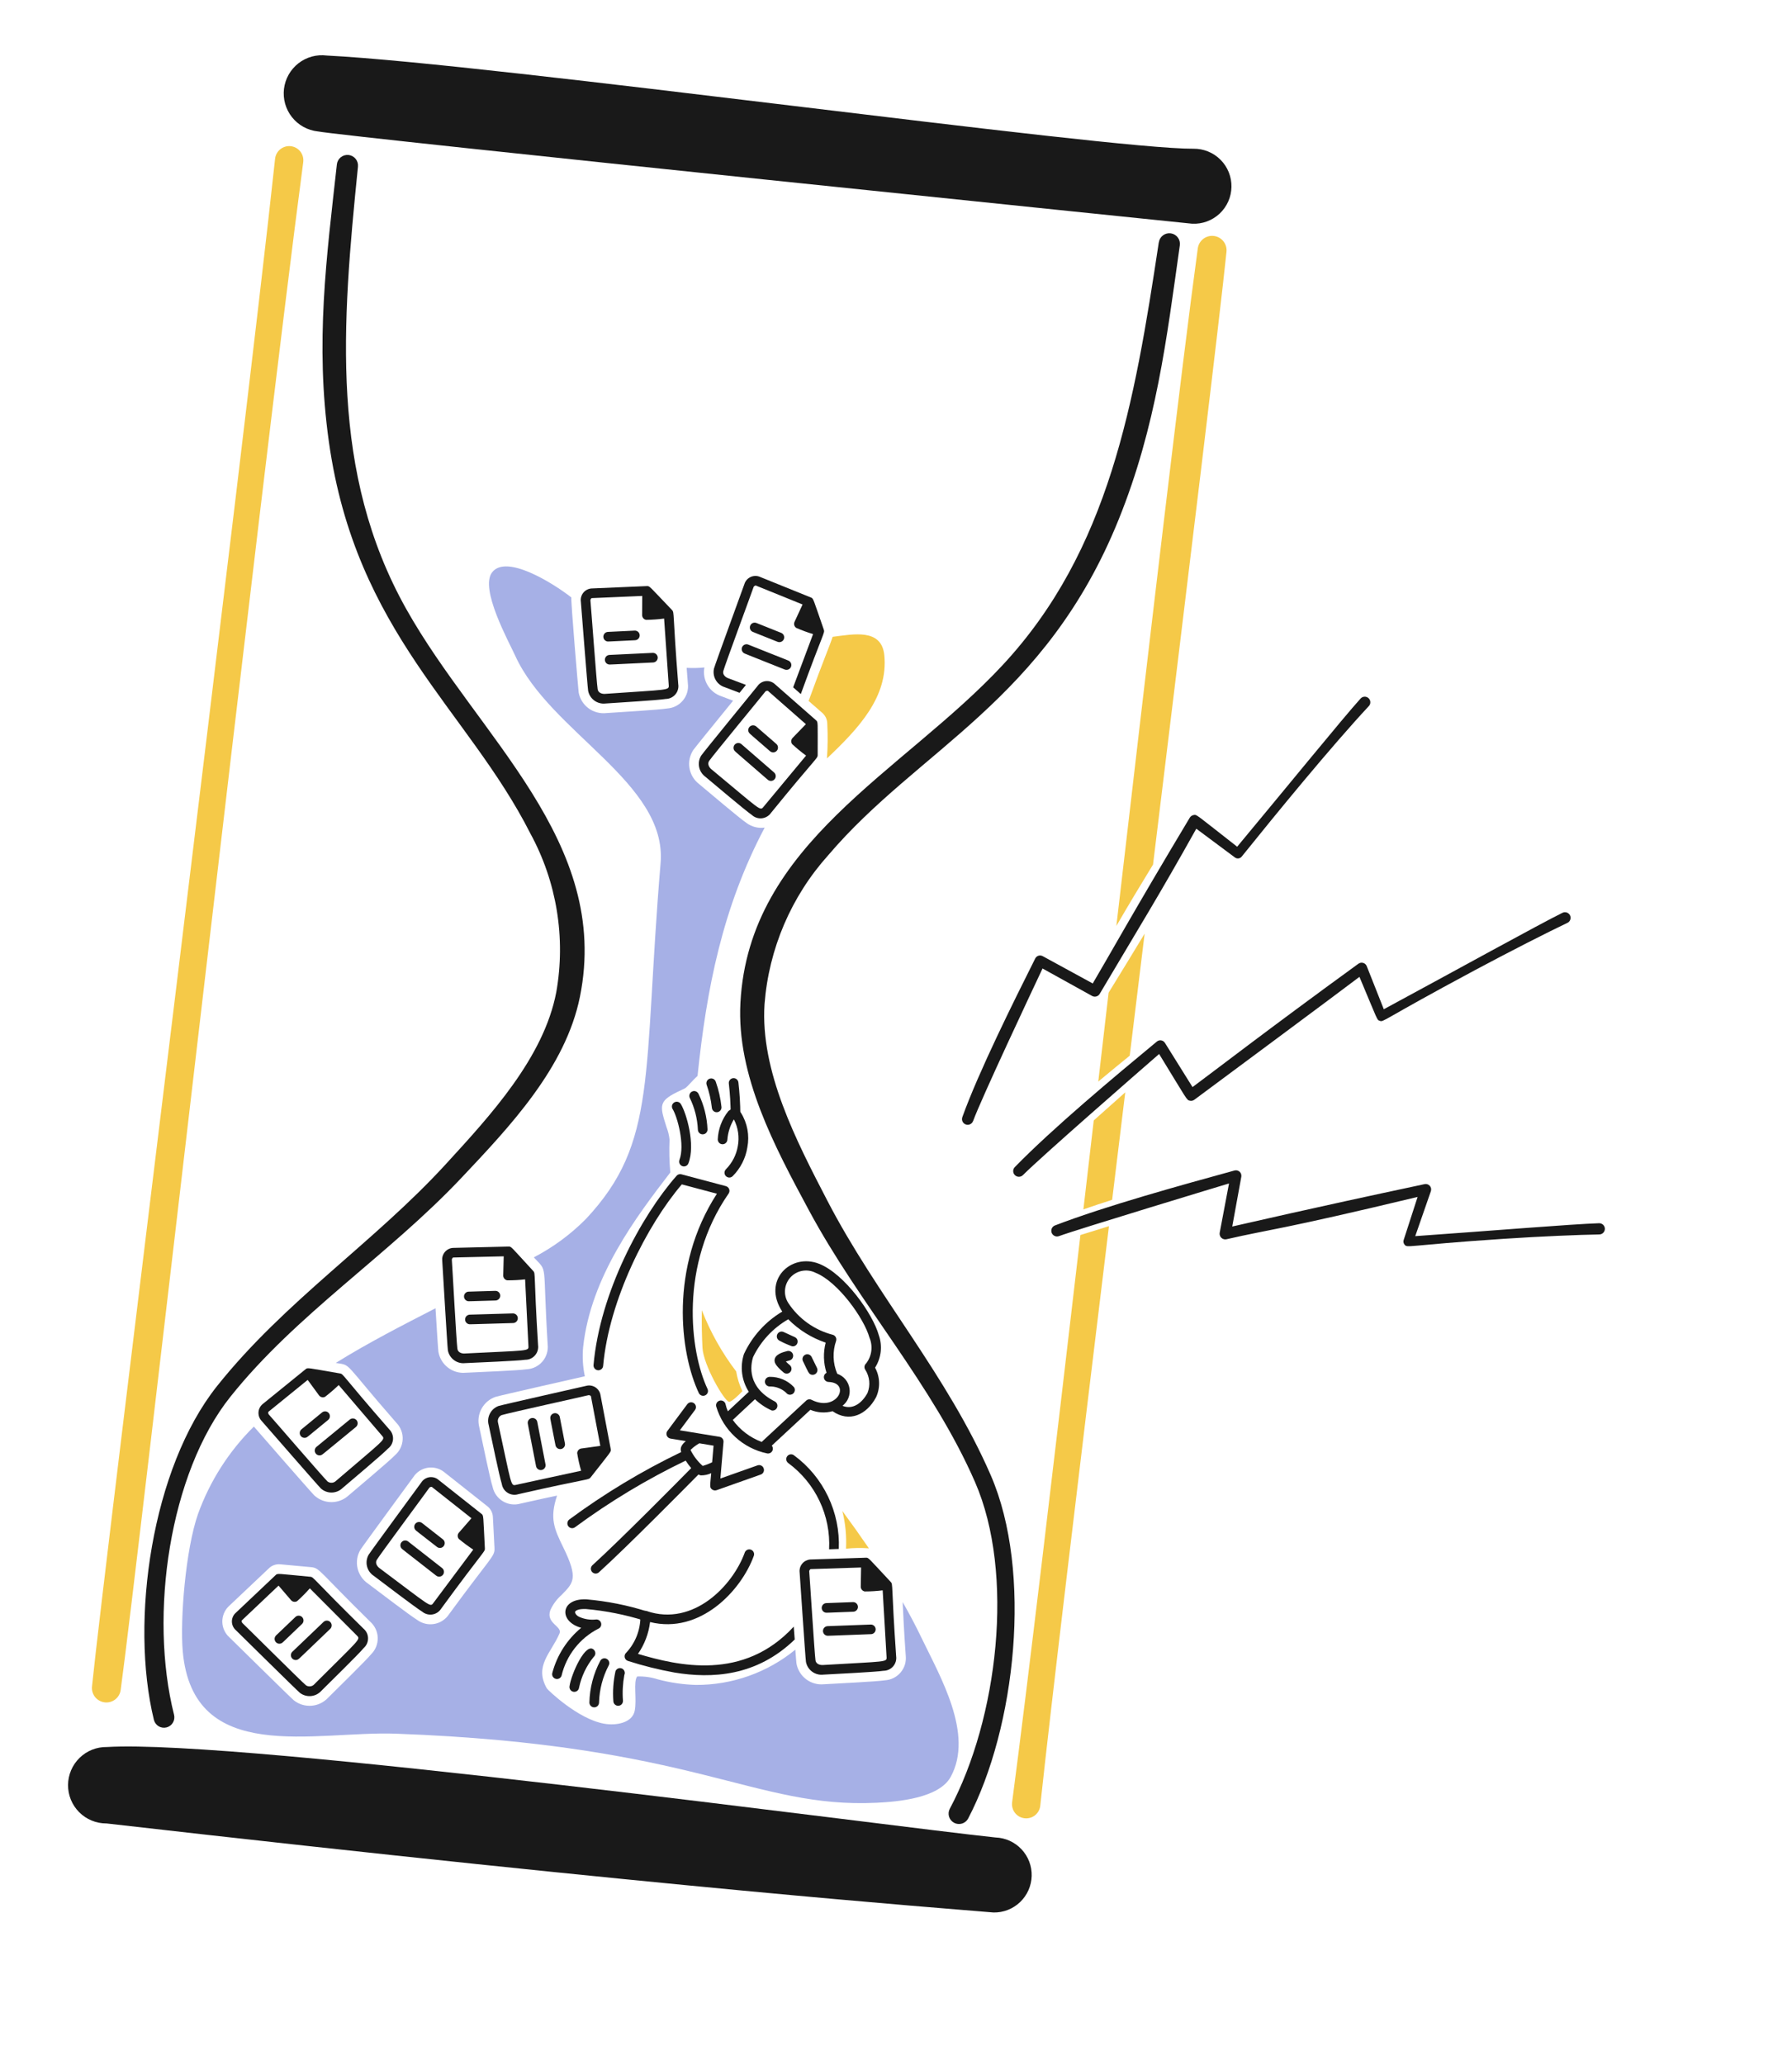
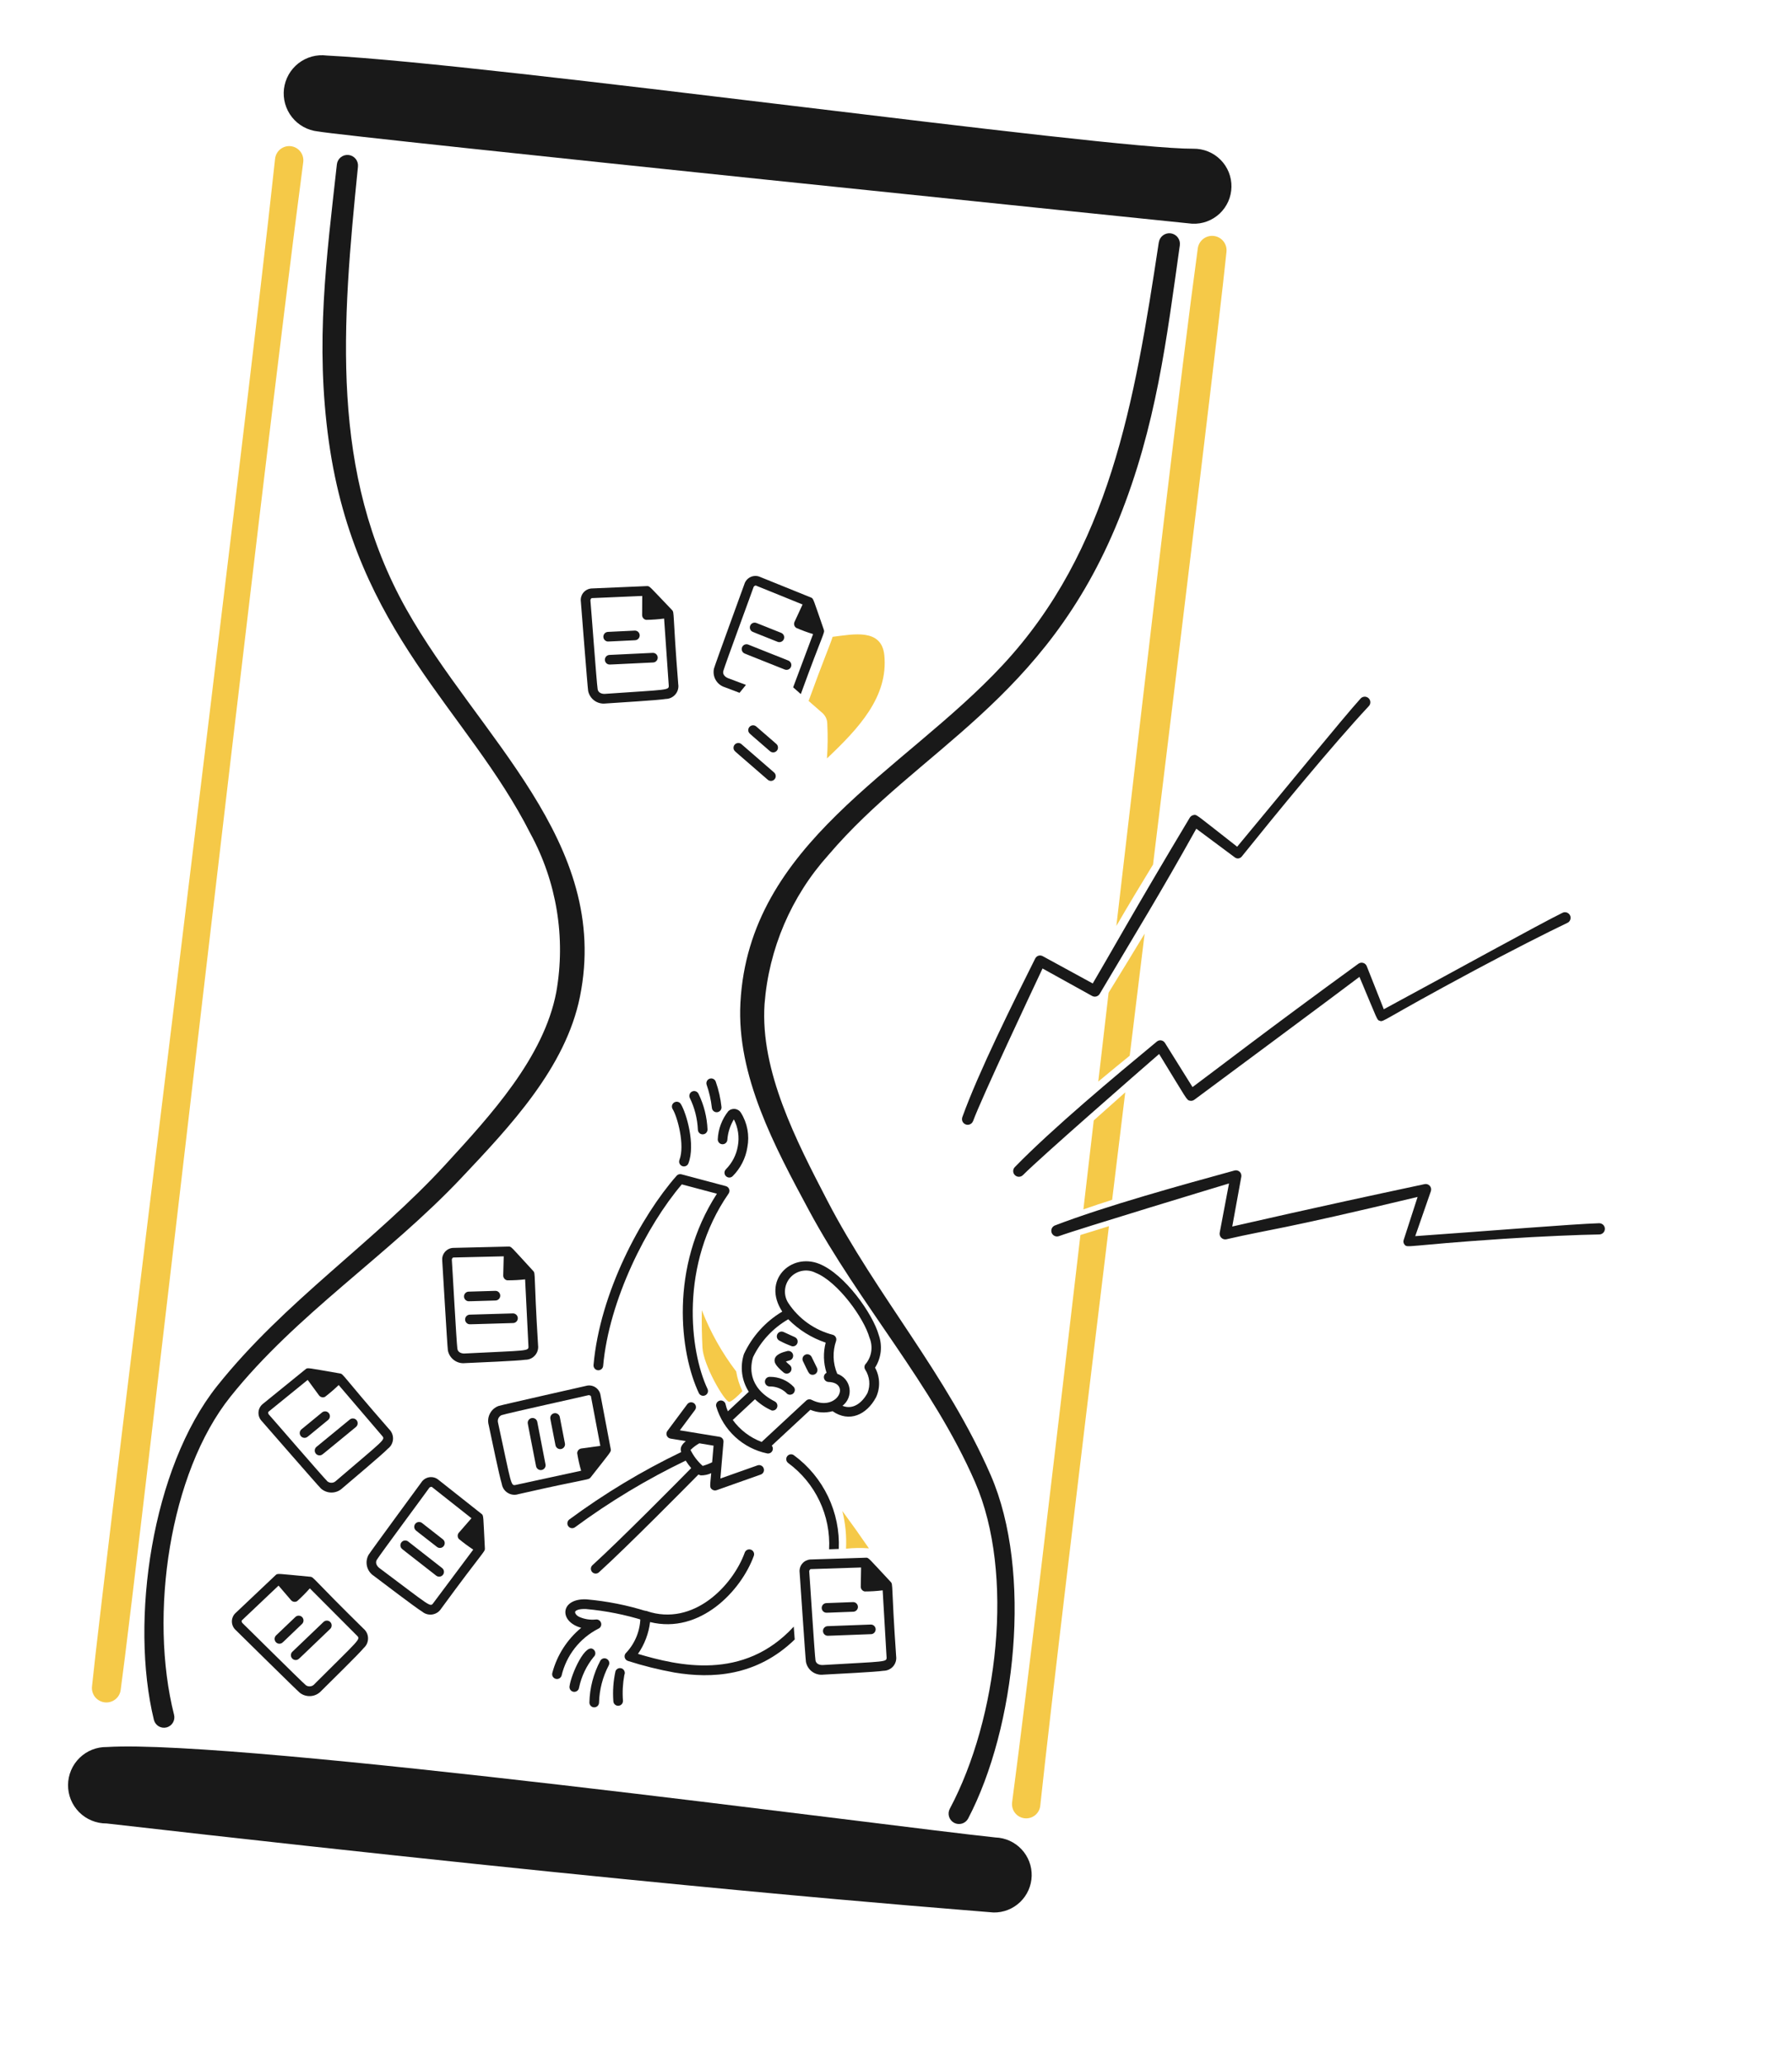
<svg xmlns="http://www.w3.org/2000/svg" width="66" height="76" viewBox="0 0 66 76" fill="none">
  <path fill-rule="evenodd" clip-rule="evenodd" d="M3.916 67.114C24.808 69.502 34.455 70.211 36.592 70.392C36.956 70.399 37.308 70.261 37.571 70.009C37.834 69.757 37.987 69.412 37.997 69.048C38.007 68.683 37.872 68.331 37.622 68.065C37.373 67.8 37.029 67.644 36.664 67.631C32.636 67.209 8.88 64.002 3.938 64.302C3.752 64.299 3.567 64.332 3.394 64.4C3.221 64.469 3.064 64.571 2.931 64.701C2.798 64.831 2.691 64.986 2.619 65.156C2.546 65.328 2.507 65.511 2.506 65.697C2.504 65.883 2.54 66.068 2.61 66.24C2.68 66.412 2.784 66.568 2.915 66.7C3.046 66.832 3.202 66.936 3.374 67.007C3.546 67.079 3.73 67.115 3.916 67.115L3.916 67.114ZM11.7 4.836C12.775 5.04 43.893 8.233 43.907 8.234C44.092 8.243 44.277 8.215 44.451 8.151C44.624 8.088 44.783 7.989 44.919 7.863C45.053 7.737 45.162 7.584 45.237 7.415C45.312 7.246 45.352 7.063 45.355 6.878C45.358 6.693 45.324 6.51 45.255 6.338C45.186 6.166 45.083 6.011 44.952 5.88C44.821 5.749 44.666 5.645 44.494 5.576C44.323 5.506 44.139 5.472 43.954 5.474C40.772 5.497 18.21 2.358 12.037 2.044C11.852 2.02 11.665 2.033 11.486 2.082C11.307 2.131 11.139 2.215 10.992 2.329C10.846 2.443 10.723 2.585 10.632 2.746C10.54 2.908 10.482 3.086 10.459 3.271C10.437 3.455 10.452 3.642 10.502 3.821C10.553 4 10.638 4.167 10.753 4.312C10.869 4.458 11.012 4.579 11.174 4.669C11.337 4.759 11.515 4.816 11.7 4.837L11.7 4.836Z" fill="#191919" />
  <path fill-rule="evenodd" clip-rule="evenodd" d="M12.407 6.052C12.029 9.467 11.599 12.623 12.114 16.27C13.108 23.298 17.232 26.134 19.532 30.675C20.505 32.458 20.842 34.518 20.488 36.517C20.029 38.927 18.061 41.059 16.422 42.846C13.776 45.733 10.49 47.885 7.994 51.017C5.59 54.034 4.778 59.655 5.668 63.302C5.693 63.4 5.755 63.485 5.842 63.538C5.929 63.59 6.034 63.605 6.132 63.581C6.23 63.556 6.315 63.494 6.367 63.407C6.42 63.32 6.435 63.215 6.411 63.117C5.483 59.447 6.238 54.222 8.486 51.409C10.916 48.367 14.282 46.222 16.981 43.367C18.797 41.445 20.831 39.295 21.359 36.688C22.515 30.977 17.605 27.124 14.963 22.417C12.144 17.395 12.593 11.974 13.184 6.134C13.195 6.031 13.164 5.928 13.099 5.847C13.034 5.767 12.94 5.715 12.837 5.704C12.734 5.693 12.63 5.724 12.55 5.789C12.469 5.854 12.418 5.949 12.407 6.052Z" fill="#191919" />
  <path fill-rule="evenodd" clip-rule="evenodd" d="M42.679 8.918C41.785 14.835 40.857 20.259 36.927 24.48C33.242 28.439 27.585 31.022 27.27 36.908C27.126 39.595 28.533 42.206 29.792 44.546C31.657 48.013 34.346 50.962 35.911 54.55C37.382 57.921 36.756 63.248 34.981 66.575C34.934 66.664 34.924 66.769 34.954 66.866C34.984 66.963 35.051 67.044 35.141 67.092C35.231 67.139 35.336 67.149 35.433 67.119C35.53 67.089 35.611 67.022 35.658 66.932C37.407 63.591 38.038 57.86 36.49 54.299C34.883 50.604 32.283 47.687 30.47 44.19C29.327 41.988 27.998 39.428 28.158 36.961C28.315 34.923 29.141 32.993 30.508 31.473C33.843 27.556 38.494 25.817 41.201 19.121C42.587 15.69 42.968 12.466 43.453 9.031C43.468 8.929 43.442 8.825 43.38 8.742C43.318 8.659 43.226 8.604 43.124 8.589C43.021 8.574 42.917 8.6 42.834 8.662C42.751 8.724 42.696 8.816 42.681 8.919L42.679 8.918Z" fill="#191919" />
  <path fill-rule="evenodd" clip-rule="evenodd" d="M25.872 49.603C25.905 50.246 26.672 51.566 26.852 51.597C26.938 51.595 27.164 51.398 27.342 51.203C27.232 50.973 27.155 50.729 27.114 50.478C26.589 49.789 26.163 49.031 25.849 48.225C25.839 48.708 25.851 49.182 25.872 49.603Z" fill="#F5C948" />
  <path fill-rule="evenodd" clip-rule="evenodd" d="M29.781 25.799L30.288 26.242C30.345 26.292 30.39 26.354 30.422 26.422C30.453 26.491 30.469 26.566 30.469 26.642C30.491 27.066 30.487 27.491 30.457 27.915C31.628 26.808 32.719 25.645 32.57 24.119C32.472 23.12 31.434 23.344 30.666 23.439C30.573 23.736 30.319 24.317 29.781 25.799Z" fill="#F5C948" />
  <path fill-rule="evenodd" clip-rule="evenodd" d="M31.023 55.613C31.137 56.067 31.183 56.535 31.159 57.002C31.439 56.972 31.721 56.967 32.002 56.989C31.684 56.526 31.358 56.067 31.023 55.613Z" fill="#F5C948" />
-   <path fill-rule="evenodd" clip-rule="evenodd" d="M33.947 60.299C33.731 59.848 33.495 59.404 33.245 58.967C33.265 59.379 33.291 59.993 33.358 60.933C33.371 61.043 33.361 61.156 33.33 61.263C33.298 61.369 33.244 61.468 33.173 61.554C33.101 61.64 33.013 61.709 32.913 61.76C32.814 61.81 32.705 61.839 32.593 61.846C32.278 61.895 30.854 61.962 30.343 61.992C30.109 62.015 29.875 61.948 29.688 61.806C29.501 61.664 29.374 61.456 29.334 61.225C29.328 61.188 29.313 60.995 29.293 60.718C28.257 61.566 26.958 62.025 25.619 62.016C25.151 62.001 24.685 61.933 24.231 61.812C23.985 61.733 23.726 61.696 23.467 61.705C23.318 61.901 23.461 62.549 23.377 62.967C23.289 63.409 22.701 63.526 22.242 63.442C21.275 63.265 20.17 62.196 20.141 62.145C19.665 61.314 20.294 60.85 20.607 60.123C20.723 59.859 20.093 59.753 20.269 59.264C20.367 59.049 20.509 58.858 20.686 58.702C21.122 58.256 21.305 58.097 20.749 56.961C20.409 56.266 20.237 55.883 20.517 55.048C20.165 55.122 19.723 55.217 19.164 55.344C19.056 55.375 18.944 55.382 18.834 55.367C18.723 55.352 18.617 55.315 18.521 55.257C18.426 55.2 18.343 55.123 18.278 55.033C18.213 54.942 18.167 54.839 18.144 54.73C18.046 54.426 17.76 53.03 17.652 52.528C17.593 52.3 17.622 52.059 17.734 51.852C17.846 51.645 18.032 51.488 18.254 51.413C18.403 51.365 21.523 50.659 21.54 50.656C21.465 50.304 21.444 49.942 21.477 49.583C21.759 46.979 23.446 44.771 24.688 43.154C24.651 42.752 24.642 42.348 24.66 41.944C24.642 41.786 24.604 41.631 24.547 41.482C24.287 40.663 24.239 40.517 25.087 40.125C25.262 40.044 25.24 40.068 25.446 39.847C25.527 39.76 25.61 39.672 25.691 39.6C26.021 36.41 26.605 33.407 28.164 30.461C27.925 30.495 27.682 30.432 27.489 30.287C27.225 30.107 26.139 29.184 25.745 28.856C25.559 28.713 25.433 28.505 25.394 28.274C25.355 28.043 25.404 27.805 25.532 27.608C25.588 27.526 26.405 26.521 27.001 25.79C26.827 25.725 26.675 25.666 26.567 25.626C26.353 25.555 26.171 25.408 26.057 25.214C25.942 25.019 25.901 24.79 25.943 24.567C25.726 24.589 25.507 24.594 25.29 24.581C25.303 24.758 25.317 24.949 25.334 25.154C25.348 25.265 25.34 25.377 25.309 25.485C25.278 25.592 25.226 25.692 25.155 25.778C25.084 25.864 24.997 25.935 24.898 25.986C24.799 26.038 24.69 26.068 24.579 26.076C24.264 26.128 22.841 26.211 22.33 26.246C22.097 26.272 21.862 26.208 21.673 26.068C21.485 25.928 21.356 25.721 21.313 25.49C21.301 25.416 21.022 22.141 21.042 21.989C20.355 21.453 18.638 20.386 18.122 21.069C17.662 21.676 18.745 23.627 18.974 24.132C20.257 26.959 24.577 28.811 24.33 31.765C23.674 39.611 24.234 42.036 21.578 44.868C21.015 45.435 20.368 45.911 19.66 46.279C20.194 46.86 19.978 46.349 20.171 49.491C20.183 49.602 20.172 49.714 20.139 49.821C20.107 49.927 20.052 50.026 19.98 50.111C19.908 50.196 19.819 50.265 19.719 50.314C19.619 50.364 19.51 50.392 19.398 50.398C19.083 50.445 17.658 50.501 17.148 50.526C16.914 50.547 16.681 50.479 16.495 50.334C16.309 50.19 16.184 49.981 16.146 49.749C16.135 49.675 16.087 48.922 16.04 48.153C14.823 48.778 13.556 49.426 12.367 50.165C12.971 50.268 12.572 50.053 14.602 52.373C14.68 52.453 14.74 52.548 14.779 52.653C14.818 52.757 14.836 52.868 14.83 52.98C14.825 53.091 14.797 53.2 14.748 53.301C14.699 53.401 14.63 53.49 14.546 53.563C14.324 53.792 13.231 54.707 12.842 55.04C12.669 55.2 12.443 55.288 12.208 55.288C11.973 55.288 11.746 55.199 11.574 55.039C11.461 54.931 9.36 52.52 9.35 52.507C8.434 53.412 7.732 54.51 7.294 55.721C6.83 57.046 6.63 59.625 6.73 60.772C7.102 65.004 11.591 63.702 14.58 63.811C25.682 64.218 27.74 66.572 32.288 66.353C33.065 66.316 34.583 66.187 35.014 65.402C35.874 63.836 34.632 61.721 33.947 60.299ZM13.672 60.884C13.468 61.13 12.448 62.125 12.085 62.487C11.925 62.659 11.707 62.765 11.472 62.782C11.238 62.8 11.005 62.729 10.821 62.582C10.7 62.483 8.491 60.303 8.447 60.263C8.368 60.192 8.304 60.106 8.26 60.009C8.215 59.913 8.191 59.809 8.188 59.703C8.185 59.597 8.204 59.492 8.243 59.393C8.282 59.294 8.341 59.205 8.416 59.13L9.907 57.721C9.962 57.668 10.027 57.628 10.099 57.604C10.17 57.579 10.246 57.57 10.322 57.577L11.46 57.682C11.783 57.713 11.74 57.831 13.639 59.693C13.722 59.767 13.789 59.858 13.836 59.959C13.883 60.06 13.909 60.17 13.912 60.282C13.915 60.393 13.895 60.504 13.854 60.607C13.813 60.711 13.751 60.805 13.672 60.884ZM16.536 59.417C16.475 59.51 16.395 59.589 16.302 59.65C16.209 59.712 16.104 59.753 15.994 59.772C15.884 59.791 15.772 59.788 15.663 59.762C15.555 59.736 15.453 59.689 15.363 59.622C15.091 59.456 13.959 58.59 13.549 58.283C13.355 58.15 13.219 57.948 13.168 57.718C13.116 57.489 13.153 57.249 13.272 57.046C13.353 56.912 15.192 54.411 15.226 54.362C15.284 54.274 15.36 54.198 15.449 54.14C15.538 54.083 15.637 54.043 15.742 54.025C15.846 54.007 15.953 54.01 16.056 54.035C16.159 54.059 16.256 54.105 16.341 54.168L17.951 55.441C18.011 55.488 18.059 55.547 18.094 55.614C18.129 55.681 18.149 55.755 18.153 55.831L18.212 56.972C18.229 57.296 18.106 57.27 16.536 59.417L16.536 59.417Z" fill="#A6B0E6" />
  <path fill-rule="evenodd" clip-rule="evenodd" d="M4.446 62.192C5.066 57.682 9.651 17.417 11.169 5.962C11.177 5.894 11.172 5.825 11.153 5.759C11.135 5.693 11.104 5.631 11.061 5.577C11.019 5.523 10.966 5.478 10.906 5.444C10.847 5.411 10.781 5.389 10.713 5.381C10.645 5.373 10.576 5.378 10.51 5.397C10.444 5.416 10.382 5.447 10.328 5.489C10.274 5.532 10.229 5.584 10.195 5.644C10.162 5.704 10.14 5.77 10.132 5.838C9.024 16.168 3.845 57.584 3.389 62.066C3.372 62.206 3.412 62.347 3.499 62.459C3.587 62.569 3.714 62.641 3.855 62.658C3.995 62.675 4.136 62.635 4.247 62.548C4.358 62.461 4.43 62.333 4.446 62.192Z" fill="#F5C948" />
  <path fill-rule="evenodd" clip-rule="evenodd" d="M40.961 44.161L41.443 40.206L40.283 41.239L39.902 44.513C40.252 44.392 40.605 44.274 40.961 44.161Z" fill="#F5C948" />
  <path fill-rule="evenodd" clip-rule="evenodd" d="M42.157 34.365C41.734 35.066 41.294 35.784 40.83 36.538L40.45 39.809C40.88 39.449 41.283 39.121 41.608 38.856L42.157 34.365Z" fill="#F5C948" />
  <path fill-rule="evenodd" clip-rule="evenodd" d="M40.843 45.131L39.792 45.457C38.783 54.1 37.85 61.994 37.276 66.341C37.268 66.409 37.273 66.478 37.291 66.545C37.309 66.611 37.34 66.673 37.383 66.727C37.425 66.781 37.478 66.827 37.538 66.861C37.598 66.894 37.664 66.916 37.733 66.924C37.801 66.932 37.87 66.927 37.936 66.908C38.003 66.89 38.065 66.858 38.119 66.816C38.172 66.773 38.218 66.72 38.251 66.66C38.284 66.6 38.306 66.534 38.313 66.465C38.707 62.793 39.715 54.405 40.843 45.131Z" fill="#F5C948" />
  <path fill-rule="evenodd" clip-rule="evenodd" d="M41.116 34.081C41.548 33.335 41.996 32.591 42.467 31.821C43.776 21.103 44.933 11.611 45.171 9.277C45.179 9.207 45.174 9.137 45.155 9.069C45.136 9.002 45.105 8.939 45.061 8.884C45.018 8.829 44.964 8.783 44.903 8.749C44.842 8.715 44.775 8.693 44.706 8.685C44.636 8.676 44.566 8.682 44.499 8.701C44.431 8.72 44.368 8.752 44.313 8.795C44.259 8.838 44.213 8.892 44.178 8.953C44.144 9.014 44.122 9.081 44.114 9.15C43.526 13.441 42.356 23.424 41.116 34.081Z" fill="#F5C948" />
  <path d="M25.16 42.93C25.134 42.925 25.11 42.915 25.088 42.9C25.067 42.886 25.049 42.866 25.036 42.843C25.023 42.82 25.015 42.795 25.013 42.769C25.011 42.742 25.015 42.716 25.024 42.692C25.234 42.149 24.948 41.102 24.775 40.824C24.762 40.804 24.754 40.782 24.75 40.759C24.746 40.735 24.746 40.712 24.751 40.689C24.756 40.666 24.766 40.644 24.78 40.625C24.794 40.606 24.811 40.59 24.831 40.577C24.851 40.565 24.873 40.557 24.896 40.553C24.919 40.549 24.943 40.55 24.966 40.556C24.989 40.561 25.01 40.571 25.029 40.585C25.048 40.599 25.064 40.616 25.076 40.637C25.277 40.961 25.623 42.127 25.354 42.82C25.339 42.858 25.312 42.889 25.277 42.909C25.241 42.929 25.2 42.936 25.16 42.93Z" fill="#191919" />
  <path d="M25.851 41.749C25.81 41.743 25.772 41.722 25.745 41.689C25.718 41.658 25.703 41.617 25.703 41.575C25.684 41.17 25.583 40.774 25.405 40.41C25.386 40.368 25.383 40.32 25.399 40.277C25.414 40.233 25.445 40.197 25.487 40.177C25.528 40.156 25.575 40.152 25.619 40.166C25.663 40.18 25.7 40.211 25.722 40.251C25.925 40.664 26.04 41.115 26.058 41.574C26.058 41.6 26.052 41.626 26.041 41.649C26.03 41.672 26.015 41.693 25.995 41.71C25.975 41.727 25.952 41.739 25.927 41.745C25.903 41.752 25.877 41.754 25.851 41.749Z" fill="#191919" />
  <path d="M26.831 43.339C26.799 43.334 26.768 43.319 26.743 43.297C26.718 43.276 26.7 43.248 26.691 43.217C26.681 43.185 26.68 43.151 26.688 43.12C26.697 43.088 26.714 43.059 26.737 43.036C26.966 42.804 27.119 42.508 27.174 42.187C27.237 41.851 27.186 41.503 27.029 41.199C26.891 41.427 26.809 41.684 26.789 41.95C26.786 41.996 26.766 42.039 26.732 42.069C26.698 42.101 26.654 42.117 26.608 42.116C26.562 42.115 26.518 42.096 26.486 42.063C26.454 42.03 26.436 41.986 26.435 41.94C26.451 41.56 26.588 41.194 26.826 40.896C26.859 40.866 26.898 40.842 26.941 40.829C26.983 40.815 27.028 40.811 27.073 40.817C27.117 40.823 27.16 40.839 27.197 40.863C27.235 40.887 27.266 40.92 27.289 40.958C27.525 41.336 27.61 41.789 27.526 42.226C27.463 42.63 27.272 43.004 26.982 43.293C26.962 43.312 26.938 43.326 26.912 43.334C26.886 43.342 26.858 43.344 26.831 43.339Z" fill="#191919" />
-   <path d="M27.061 41.197C27.019 41.191 26.982 41.169 26.954 41.138C26.927 41.105 26.912 41.065 26.912 41.023C26.91 40.643 26.887 40.263 26.843 39.885C26.837 39.839 26.849 39.791 26.877 39.754C26.906 39.716 26.948 39.691 26.994 39.685C27.041 39.678 27.088 39.69 27.126 39.719C27.163 39.747 27.188 39.789 27.195 39.835C27.241 40.229 27.265 40.625 27.267 41.021C27.267 41.047 27.262 41.073 27.251 41.096C27.24 41.12 27.224 41.141 27.205 41.157C27.185 41.174 27.162 41.187 27.137 41.193C27.112 41.2 27.086 41.202 27.061 41.197Z" fill="#191919" />
  <path d="M26.366 40.935C26.327 40.928 26.291 40.909 26.264 40.879C26.237 40.849 26.221 40.811 26.218 40.771C26.186 40.483 26.121 40.2 26.025 39.925C26.018 39.904 26.015 39.88 26.017 39.857C26.019 39.834 26.025 39.811 26.036 39.79C26.046 39.769 26.061 39.751 26.078 39.736C26.096 39.721 26.117 39.709 26.139 39.702C26.161 39.694 26.184 39.692 26.207 39.694C26.231 39.695 26.253 39.702 26.274 39.712C26.295 39.723 26.313 39.737 26.328 39.755C26.344 39.773 26.355 39.793 26.362 39.815C26.469 40.117 26.539 40.43 26.573 40.749C26.574 40.776 26.57 40.802 26.56 40.827C26.55 40.852 26.534 40.874 26.514 40.892C26.494 40.91 26.471 40.923 26.445 40.93C26.42 40.938 26.393 40.939 26.366 40.935Z" fill="#191919" />
  <path d="M20.485 61.796C20.46 61.792 20.437 61.783 20.416 61.769C20.395 61.755 20.377 61.737 20.363 61.716C20.35 61.694 20.341 61.671 20.337 61.646C20.334 61.621 20.336 61.595 20.343 61.571C20.516 60.921 20.887 60.342 21.406 59.914C20.569 59.684 20.631 58.825 21.598 58.867C22.358 58.933 23.108 59.082 23.835 59.312C23.858 59.318 23.88 59.329 23.898 59.344C23.917 59.359 23.932 59.378 23.944 59.398C23.955 59.419 23.962 59.443 23.964 59.466C23.967 59.49 23.964 59.514 23.957 59.537C23.95 59.559 23.938 59.581 23.922 59.599C23.907 59.617 23.888 59.631 23.866 59.642C23.845 59.653 23.822 59.659 23.798 59.66C23.774 59.661 23.75 59.658 23.728 59.65C23.03 59.431 22.311 59.288 21.583 59.223C21.31 59.211 21.194 59.278 21.182 59.327C21.172 59.368 21.22 59.459 21.334 59.512C21.524 59.597 21.733 59.63 21.94 59.609C21.983 59.602 22.027 59.612 22.063 59.635C22.1 59.658 22.126 59.695 22.138 59.737C22.15 59.779 22.146 59.823 22.127 59.862C22.108 59.901 22.075 59.932 22.035 59.948C21.698 60.121 21.402 60.365 21.169 60.663C20.936 60.961 20.77 61.306 20.683 61.674C20.67 61.715 20.643 61.749 20.607 61.772C20.57 61.794 20.527 61.803 20.485 61.796Z" fill="#191919" />
  <path d="M21.122 62.269C21.077 62.261 21.037 62.237 21.009 62.2C20.982 62.164 20.97 62.118 20.975 62.073C21.026 61.644 21.582 60.381 21.885 60.737C21.9 60.755 21.911 60.775 21.918 60.797C21.925 60.819 21.928 60.843 21.926 60.866C21.924 60.889 21.918 60.912 21.907 60.933C21.896 60.953 21.882 60.971 21.864 60.987C21.598 61.315 21.414 61.702 21.327 62.115C21.324 62.139 21.317 62.162 21.305 62.182C21.293 62.203 21.277 62.221 21.257 62.236C21.238 62.25 21.216 62.261 21.193 62.266C21.17 62.272 21.146 62.273 21.122 62.269Z" fill="#191919" />
  <path d="M22.738 62.782C22.698 62.775 22.662 62.755 22.635 62.725C22.608 62.696 22.592 62.657 22.59 62.617C22.562 62.246 22.589 61.872 22.669 61.509C22.678 61.487 22.691 61.467 22.708 61.45C22.724 61.433 22.744 61.42 22.766 61.411C22.788 61.402 22.811 61.397 22.835 61.397C22.859 61.398 22.882 61.403 22.904 61.411C22.925 61.421 22.945 61.434 22.962 61.452C22.978 61.468 22.991 61.489 22.999 61.511C23.008 61.533 23.012 61.556 23.011 61.58C23.011 61.603 23.005 61.627 22.995 61.648C22.937 61.961 22.919 62.28 22.944 62.597C22.945 62.623 22.941 62.65 22.931 62.674C22.921 62.699 22.905 62.721 22.885 62.739C22.866 62.757 22.842 62.77 22.816 62.777C22.791 62.785 22.764 62.786 22.738 62.782Z" fill="#191919" />
  <path d="M21.856 62.839C21.815 62.833 21.778 62.811 21.751 62.78C21.724 62.748 21.709 62.708 21.708 62.667C21.719 62.127 21.858 61.596 22.113 61.12C22.137 61.081 22.175 61.053 22.22 61.041C22.265 61.031 22.312 61.037 22.352 61.061C22.392 61.084 22.421 61.122 22.434 61.166C22.446 61.21 22.441 61.258 22.419 61.299C22.198 61.72 22.076 62.186 22.063 62.662C22.063 62.688 22.058 62.714 22.047 62.737C22.037 62.761 22.021 62.782 22.001 62.799C21.981 62.816 21.958 62.828 21.933 62.835C21.908 62.842 21.882 62.843 21.856 62.839Z" fill="#191919" />
  <path d="M28.126 54.044C28.119 54.022 28.107 54.002 28.091 53.984C28.076 53.967 28.057 53.953 28.036 53.943C28.015 53.933 27.992 53.927 27.969 53.925C27.946 53.924 27.922 53.927 27.9 53.935L26.532 54.419L26.647 53.074C26.651 53.029 26.638 52.985 26.61 52.95C26.583 52.914 26.543 52.891 26.499 52.884L25.039 52.645L25.597 51.896C25.611 51.878 25.621 51.856 25.627 51.834C25.632 51.811 25.634 51.788 25.63 51.765C25.627 51.742 25.619 51.719 25.607 51.7C25.595 51.68 25.579 51.662 25.561 51.648C25.542 51.635 25.521 51.624 25.498 51.619C25.476 51.613 25.452 51.612 25.429 51.615C25.406 51.618 25.384 51.626 25.364 51.639C25.344 51.65 25.326 51.666 25.312 51.685L24.58 52.668C24.562 52.692 24.55 52.721 24.547 52.751C24.543 52.781 24.547 52.812 24.558 52.84C24.569 52.868 24.588 52.893 24.611 52.912C24.635 52.931 24.663 52.944 24.693 52.949L25.259 53.042C25.12 53.163 25.031 53.28 25.089 53.445C23.64 54.143 22.259 54.974 20.965 55.929C20.947 55.943 20.931 55.961 20.92 55.981C20.908 56.002 20.901 56.024 20.898 56.047C20.895 56.07 20.896 56.094 20.902 56.116C20.909 56.139 20.919 56.16 20.933 56.178C20.947 56.197 20.965 56.212 20.985 56.224C21.006 56.235 21.028 56.243 21.051 56.246C21.074 56.249 21.098 56.247 21.12 56.241C21.142 56.235 21.163 56.224 21.182 56.21C22.46 55.268 23.823 54.448 25.254 53.76C25.315 53.857 25.383 53.949 25.457 54.036C25.032 54.469 22.838 56.687 21.821 57.609C21.804 57.624 21.79 57.643 21.78 57.664C21.77 57.685 21.764 57.708 21.762 57.731C21.761 57.755 21.765 57.778 21.773 57.8C21.78 57.822 21.792 57.843 21.808 57.86C21.824 57.877 21.843 57.891 21.864 57.901C21.885 57.911 21.908 57.917 21.931 57.918C21.954 57.919 21.978 57.916 22 57.907C22.022 57.9 22.042 57.887 22.059 57.871C23.096 56.933 25.337 54.664 25.724 54.272C25.752 54.288 25.782 54.298 25.813 54.304C25.944 54.305 26.074 54.277 26.194 54.223C26.152 54.71 26.129 54.747 26.225 54.821C26.248 54.839 26.276 54.851 26.305 54.856C26.334 54.861 26.364 54.858 26.392 54.849L28.019 54.273C28.041 54.266 28.061 54.253 28.079 54.238C28.096 54.222 28.111 54.203 28.121 54.181C28.131 54.16 28.136 54.137 28.137 54.114C28.138 54.09 28.134 54.066 28.126 54.044ZM25.88 53.955C25.694 53.789 25.542 53.59 25.432 53.367C25.529 53.272 25.638 53.19 25.756 53.123L26.281 53.21L26.228 53.822C26.116 53.877 26 53.921 25.88 53.955Z" fill="#191919" />
  <path d="M25.742 51.282C25.035 49.791 24.651 46.644 26.404 43.937L25.111 43.593C23.821 45.105 22.43 47.849 22.214 50.273C22.21 50.32 22.188 50.363 22.151 50.394C22.134 50.408 22.113 50.419 22.09 50.426C22.068 50.434 22.045 50.436 22.021 50.434C21.974 50.43 21.931 50.407 21.901 50.371C21.871 50.335 21.856 50.288 21.86 50.241C22.096 47.578 23.61 44.764 24.918 43.277C24.939 43.251 24.967 43.233 24.999 43.224C25.031 43.214 25.064 43.213 25.096 43.222L26.736 43.658C26.763 43.666 26.788 43.68 26.809 43.699C26.83 43.718 26.846 43.742 26.856 43.769C26.865 43.795 26.869 43.824 26.865 43.852C26.861 43.88 26.851 43.907 26.835 43.931C25.022 46.54 25.398 49.732 26.062 51.13C26.079 51.172 26.08 51.219 26.064 51.261C26.047 51.303 26.015 51.338 25.974 51.357C25.933 51.377 25.886 51.38 25.843 51.366C25.8 51.352 25.764 51.321 25.742 51.282Z" fill="#191919" />
  <path d="M29.028 53.848C29.523 54.211 29.92 54.691 30.183 55.246C30.446 55.8 30.568 56.411 30.536 57.024L30.893 57.011C30.921 56.345 30.785 55.683 30.498 55.082C30.21 54.481 29.78 53.96 29.243 53.565C29.206 53.536 29.159 53.523 29.112 53.529C29.066 53.536 29.023 53.56 28.995 53.597C28.966 53.635 28.953 53.682 28.959 53.728C28.965 53.775 28.99 53.818 29.027 53.846L29.028 53.848Z" fill="#191919" />
  <path d="M29.234 59.87C27.382 61.887 24.961 61.308 23.497 60.874C23.738 60.526 23.891 60.124 23.942 59.703C25.782 60.158 27.3 58.552 27.766 57.258C27.779 57.214 27.776 57.166 27.755 57.126C27.735 57.085 27.7 57.053 27.656 57.038C27.613 57.022 27.566 57.024 27.524 57.043C27.482 57.062 27.449 57.096 27.432 57.138C26.995 58.355 25.541 59.881 23.817 59.298C23.788 59.288 23.757 59.286 23.727 59.291C23.697 59.297 23.669 59.311 23.645 59.331C23.622 59.351 23.604 59.377 23.594 59.406C23.583 59.434 23.581 59.466 23.586 59.496C23.589 59.99 23.403 60.467 23.066 60.829C23.041 60.85 23.023 60.876 23.013 60.907C23.003 60.937 23.001 60.969 23.007 61C23.014 61.032 23.029 61.06 23.05 61.084C23.072 61.107 23.099 61.124 23.13 61.134C23.691 61.314 24.264 61.456 24.844 61.561C26.213 61.788 27.863 61.708 29.27 60.344L29.234 59.87Z" fill="#191919" />
  <path d="M32.229 50.339C32.342 50.162 32.412 49.962 32.436 49.755C32.459 49.547 32.435 49.336 32.365 49.139C32.151 48.366 31.113 46.892 30.171 46.517C29.125 46.102 28.057 47.13 28.811 48.275C28.194 48.642 27.702 49.187 27.399 49.839C27.325 50.069 27.302 50.312 27.333 50.552C27.364 50.792 27.448 51.022 27.579 51.226L26.808 51.945C26.772 51.864 26.744 51.78 26.725 51.694C26.721 51.67 26.712 51.648 26.699 51.627C26.686 51.608 26.669 51.591 26.649 51.577C26.629 51.564 26.607 51.555 26.584 51.55C26.56 51.546 26.536 51.546 26.513 51.551C26.489 51.556 26.467 51.566 26.448 51.58C26.428 51.593 26.412 51.611 26.399 51.631C26.387 51.652 26.379 51.674 26.375 51.698C26.371 51.721 26.373 51.745 26.379 51.769C26.506 52.199 26.748 52.586 27.078 52.89C27.408 53.194 27.813 53.403 28.252 53.495C28.288 53.503 28.325 53.498 28.359 53.484C28.392 53.469 28.42 53.444 28.439 53.413C28.458 53.382 28.467 53.345 28.464 53.309C28.462 53.273 28.448 53.237 28.425 53.209L29.846 51.89C30.105 51.999 30.394 52.017 30.664 51.942C31.277 52.367 31.918 52.078 32.264 51.431C32.345 51.259 32.383 51.07 32.377 50.881C32.371 50.691 32.32 50.505 32.229 50.339ZM29.9 51.528C29.867 51.509 29.829 51.502 29.792 51.506C29.755 51.51 29.719 51.526 29.692 51.552L28.052 53.073C27.626 52.913 27.256 52.632 26.988 52.264L27.806 51.501C27.987 51.674 28.197 51.815 28.426 51.916C28.468 51.923 28.511 51.914 28.547 51.893C28.583 51.87 28.61 51.837 28.623 51.796C28.637 51.757 28.635 51.713 28.619 51.674C28.603 51.635 28.574 51.602 28.536 51.583C27.515 51.059 27.637 50.265 27.737 49.948C28.019 49.365 28.471 48.881 29.032 48.558C29.418 48.949 29.89 49.243 30.41 49.418C30.315 49.784 30.326 50.169 30.442 50.529C30.407 50.547 30.378 50.576 30.361 50.611C30.344 50.647 30.34 50.687 30.348 50.726C30.357 50.764 30.377 50.799 30.408 50.824C30.438 50.849 30.476 50.864 30.515 50.865C31.356 50.895 30.83 51.988 29.9 51.528ZM31.952 51.267C31.758 51.63 31.416 51.902 31.029 51.743C31.126 51.668 31.202 51.569 31.247 51.455C31.292 51.341 31.306 51.217 31.286 51.096C31.266 50.974 31.214 50.861 31.135 50.767C31.055 50.674 30.952 50.604 30.836 50.564C30.672 50.179 30.657 49.746 30.795 49.35C30.801 49.327 30.803 49.304 30.801 49.28C30.798 49.257 30.791 49.234 30.779 49.213C30.767 49.193 30.752 49.175 30.733 49.16C30.715 49.145 30.693 49.135 30.671 49.129C30.001 48.956 29.419 48.541 29.037 47.965C28.943 47.822 28.899 47.651 28.912 47.481C28.925 47.31 28.994 47.148 29.108 47.021C29.223 46.893 29.376 46.807 29.545 46.776C29.713 46.745 29.887 46.77 30.04 46.848C30.86 47.175 31.827 48.526 32.023 49.235C32.089 49.39 32.111 49.56 32.09 49.727C32.068 49.894 32.002 50.052 31.898 50.185C31.866 50.213 31.846 50.252 31.84 50.294C31.835 50.336 31.844 50.379 31.868 50.414C31.948 50.539 31.998 50.682 32.013 50.83C32.028 50.978 32.007 51.128 31.952 51.267Z" fill="#191919" />
  <path d="M28.862 50.518C28.542 50.253 28.532 50.137 28.528 50.094C28.509 49.851 28.838 49.767 28.997 49.727C29.042 49.717 29.089 49.725 29.128 49.749C29.168 49.774 29.196 49.812 29.207 49.857C29.218 49.901 29.212 49.949 29.189 49.989C29.166 50.029 29.128 50.058 29.084 50.071C29.037 50.082 28.99 50.096 28.944 50.112C28.984 50.155 29.037 50.203 29.087 50.244C29.124 50.274 29.146 50.317 29.151 50.364C29.155 50.411 29.141 50.458 29.111 50.494C29.081 50.53 29.038 50.553 28.991 50.557C28.945 50.562 28.898 50.547 28.862 50.518Z" fill="#191919" />
  <path d="M29.171 49.552C29.014 49.495 28.86 49.427 28.712 49.348C28.67 49.328 28.637 49.292 28.621 49.249C28.605 49.205 28.607 49.157 28.626 49.114C28.646 49.072 28.681 49.038 28.725 49.022C28.768 49.005 28.817 49.007 28.86 49.026L29.274 49.216C29.313 49.233 29.345 49.265 29.363 49.304C29.38 49.343 29.383 49.388 29.37 49.429C29.358 49.47 29.331 49.506 29.294 49.528C29.258 49.551 29.214 49.559 29.171 49.552Z" fill="#191919" />
  <path d="M29.902 50.601C29.782 50.581 29.776 50.513 29.571 50.095C29.552 50.053 29.551 50.005 29.566 49.962C29.582 49.919 29.614 49.884 29.655 49.864C29.696 49.843 29.743 49.84 29.787 49.854C29.831 49.868 29.867 49.898 29.889 49.938L30.09 50.348C30.104 50.377 30.11 50.41 30.107 50.442C30.104 50.475 30.092 50.505 30.073 50.532C30.053 50.558 30.027 50.578 29.997 50.59C29.967 50.603 29.934 50.606 29.902 50.601Z" fill="#191919" />
  <path d="M29.068 51.333C29.045 51.329 29.023 51.321 29.003 51.309C28.983 51.296 28.966 51.28 28.953 51.261C28.786 51.107 28.565 51.024 28.338 51.031C28.292 51.028 28.249 51.008 28.218 50.973C28.187 50.939 28.17 50.894 28.172 50.847C28.174 50.801 28.194 50.757 28.227 50.725C28.261 50.694 28.306 50.676 28.352 50.677C28.518 50.675 28.683 50.707 28.836 50.772C28.989 50.837 29.127 50.934 29.241 51.055C29.261 51.083 29.273 51.117 29.274 51.152C29.275 51.187 29.265 51.222 29.247 51.252C29.229 51.281 29.202 51.305 29.17 51.319C29.138 51.334 29.102 51.339 29.068 51.333Z" fill="#191919" />
  <path fill-rule="evenodd" clip-rule="evenodd" d="M35.839 41.263C36.147 40.423 38.017 36.453 38.397 35.647L40.223 36.658C40.271 36.684 40.326 36.691 40.378 36.676C40.43 36.662 40.475 36.628 40.502 36.581C41.918 34.192 42.713 32.916 44.06 30.502L45.482 31.56C45.52 31.588 45.567 31.601 45.613 31.595C45.66 31.589 45.702 31.566 45.732 31.529C47.019 29.93 49.013 27.495 50.411 25.993C50.431 25.973 50.446 25.95 50.456 25.924C50.466 25.899 50.471 25.871 50.47 25.843C50.469 25.816 50.463 25.789 50.452 25.764C50.44 25.738 50.424 25.716 50.404 25.697C50.383 25.678 50.36 25.664 50.334 25.655C50.308 25.645 50.28 25.641 50.252 25.643C50.225 25.645 50.198 25.651 50.173 25.664C50.148 25.676 50.126 25.693 50.108 25.714C49.479 26.407 47.348 29.025 45.565 31.165C44.022 29.961 44.084 29.973 43.956 30C43.927 30.006 43.901 30.018 43.877 30.034C43.854 30.051 43.834 30.072 43.819 30.097C41.803 33.457 40.766 35.322 40.246 36.198L38.403 35.193C38.379 35.18 38.353 35.172 38.326 35.169C38.299 35.166 38.272 35.169 38.246 35.177C38.22 35.185 38.197 35.199 38.176 35.216C38.155 35.234 38.139 35.255 38.127 35.28C37.335 36.858 36.041 39.456 35.443 41.118C35.434 41.144 35.43 41.172 35.431 41.199C35.432 41.227 35.438 41.254 35.45 41.279C35.462 41.304 35.478 41.326 35.499 41.345C35.519 41.364 35.543 41.378 35.569 41.387C35.594 41.397 35.622 41.401 35.65 41.4C35.677 41.399 35.704 41.392 35.729 41.38C35.755 41.369 35.777 41.352 35.795 41.332C35.814 41.312 35.829 41.288 35.838 41.262L35.839 41.263Z" fill="#191919" />
  <path fill-rule="evenodd" clip-rule="evenodd" d="M37.676 43.251C38.328 42.593 41.99 39.402 42.691 38.794C43.735 40.494 43.698 40.49 43.827 40.514C43.855 40.52 43.884 40.519 43.912 40.513C43.94 40.506 43.966 40.494 43.989 40.477C43.989 40.477 49.598 36.319 50.069 35.955C50.755 37.587 50.709 37.534 50.813 37.572C50.97 37.628 50.829 37.579 54.316 35.712C55.624 35.012 56.991 34.318 57.721 33.971C57.747 33.96 57.77 33.944 57.789 33.924C57.808 33.904 57.823 33.88 57.832 33.854C57.842 33.828 57.846 33.8 57.845 33.772C57.844 33.744 57.837 33.717 57.825 33.692C57.813 33.667 57.795 33.645 57.774 33.627C57.754 33.608 57.729 33.594 57.703 33.586C57.676 33.577 57.648 33.574 57.62 33.576C57.593 33.579 57.566 33.587 57.541 33.6C56.693 34.017 53.578 35.737 50.966 37.147L50.337 35.559C50.326 35.531 50.308 35.505 50.285 35.485C50.262 35.464 50.235 35.449 50.205 35.441C50.175 35.432 50.144 35.431 50.114 35.436C50.084 35.442 50.055 35.454 50.03 35.472C46.732 37.865 44.608 39.507 43.921 40.012L42.905 38.385C42.889 38.361 42.87 38.34 42.846 38.324C42.822 38.308 42.795 38.298 42.767 38.293C42.739 38.288 42.71 38.29 42.683 38.297C42.655 38.305 42.63 38.318 42.608 38.336C41.073 39.605 38.766 41.529 37.377 42.956C37.338 42.995 37.316 43.049 37.316 43.105C37.317 43.16 37.339 43.214 37.379 43.252C37.418 43.292 37.472 43.313 37.528 43.313C37.584 43.313 37.637 43.29 37.676 43.25L37.676 43.251Z" fill="#191919" />
  <path fill-rule="evenodd" clip-rule="evenodd" d="M38.998 45.499C39.697 45.242 45.072 43.616 45.265 43.559L44.922 45.373C44.916 45.407 44.918 45.441 44.929 45.474C44.939 45.506 44.957 45.536 44.982 45.559C45.007 45.583 45.036 45.6 45.069 45.61C45.102 45.619 45.137 45.62 45.17 45.613C46.863 45.225 47.025 45.297 52.211 44.055L51.698 45.639C51.688 45.666 51.686 45.696 51.691 45.725C51.696 45.755 51.708 45.782 51.726 45.805C51.838 45.948 51.754 45.838 55.389 45.596C56.754 45.506 58.164 45.448 58.897 45.436C58.925 45.436 58.953 45.431 58.979 45.421C59.004 45.41 59.028 45.395 59.047 45.375C59.067 45.355 59.082 45.332 59.093 45.306C59.103 45.28 59.108 45.252 59.108 45.225C59.107 45.197 59.101 45.169 59.089 45.144C59.078 45.119 59.061 45.096 59.041 45.077C59.02 45.059 58.996 45.044 58.97 45.035C58.944 45.025 58.916 45.021 58.888 45.023C57.932 45.052 54.829 45.308 52.124 45.498L52.7 43.842C52.71 43.808 52.713 43.772 52.706 43.738C52.698 43.703 52.682 43.672 52.659 43.645C52.635 43.619 52.605 43.6 52.572 43.589C52.538 43.578 52.502 43.576 52.468 43.584C47.953 44.544 46.085 44.99 45.384 45.144L45.718 43.311C45.724 43.278 45.721 43.243 45.71 43.211C45.7 43.179 45.681 43.15 45.656 43.127C45.631 43.105 45.601 43.089 45.568 43.081C45.535 43.073 45.501 43.073 45.468 43.082C43.515 43.619 40.742 44.381 38.85 45.106C38.8 45.127 38.759 45.166 38.737 45.216C38.716 45.267 38.714 45.323 38.733 45.374C38.752 45.425 38.791 45.467 38.84 45.49C38.89 45.514 38.946 45.517 38.998 45.499Z" fill="#191919" />
  <path d="M22.367 23.61C22.325 23.602 22.286 23.578 22.259 23.544C22.233 23.51 22.22 23.467 22.222 23.424C22.225 23.381 22.244 23.34 22.274 23.309C22.305 23.279 22.346 23.26 22.39 23.258L23.368 23.211C23.392 23.209 23.416 23.212 23.438 23.219C23.461 23.226 23.482 23.238 23.5 23.254C23.518 23.27 23.532 23.289 23.543 23.31C23.553 23.332 23.559 23.355 23.56 23.379C23.561 23.403 23.558 23.427 23.549 23.449C23.541 23.471 23.528 23.492 23.512 23.509C23.495 23.526 23.476 23.54 23.454 23.55C23.432 23.559 23.409 23.564 23.385 23.565C22.379 23.613 22.403 23.615 22.367 23.61Z" fill="#191919" />
  <path d="M22.425 24.457C22.382 24.45 22.343 24.427 22.316 24.393C22.289 24.358 22.276 24.315 22.279 24.272C22.281 24.228 22.3 24.187 22.331 24.156C22.362 24.126 22.404 24.108 22.447 24.106L24.032 24.03C24.055 24.028 24.079 24.031 24.102 24.038C24.125 24.046 24.145 24.058 24.163 24.073C24.181 24.089 24.196 24.108 24.206 24.13C24.217 24.151 24.223 24.174 24.224 24.198C24.225 24.222 24.221 24.246 24.213 24.268C24.205 24.29 24.192 24.311 24.175 24.328C24.159 24.346 24.14 24.359 24.118 24.369C24.096 24.379 24.072 24.384 24.048 24.384C22.409 24.462 22.46 24.463 22.425 24.457Z" fill="#191919" />
  <path d="M24.98 25.183C24.768 22.527 24.845 22.552 24.749 22.452C23.903 21.569 23.932 21.566 23.823 21.572L21.774 21.66C21.717 21.666 21.661 21.683 21.611 21.71C21.56 21.738 21.516 21.775 21.48 21.82C21.445 21.865 21.419 21.917 21.404 21.972C21.388 22.027 21.385 22.085 21.393 22.142C21.398 22.185 21.636 25.278 21.662 25.431C21.691 25.575 21.774 25.702 21.893 25.788C22.012 25.873 22.159 25.911 22.305 25.893C22.788 25.859 24.229 25.775 24.52 25.726C24.588 25.725 24.654 25.71 24.715 25.681C24.776 25.652 24.831 25.611 24.874 25.559C24.918 25.508 24.95 25.448 24.968 25.383C24.987 25.318 24.991 25.25 24.98 25.183ZM22.28 25.539C22.198 25.545 22.037 25.518 22.012 25.372C21.974 25.146 21.761 22.225 21.745 22.099C21.746 22.082 21.75 22.066 21.758 22.051C21.765 22.037 21.777 22.024 21.79 22.015L23.654 21.935L23.65 22.639C23.65 22.681 23.665 22.722 23.692 22.755C23.719 22.787 23.757 22.808 23.799 22.815C24.02 22.812 24.24 22.796 24.459 22.767C24.498 23.338 24.618 25.089 24.629 25.212C24.644 25.418 24.65 25.373 22.28 25.539Z" fill="#191919" />
  <path d="M27.695 23.241C27.659 23.217 27.633 23.18 27.622 23.138C27.612 23.095 27.617 23.05 27.638 23.012C27.658 22.973 27.692 22.943 27.733 22.928C27.774 22.913 27.819 22.914 27.86 22.93L28.77 23.293C28.792 23.302 28.812 23.315 28.828 23.331C28.845 23.347 28.858 23.367 28.868 23.388C28.877 23.409 28.882 23.432 28.882 23.456C28.882 23.479 28.878 23.502 28.869 23.524C28.861 23.545 28.848 23.565 28.831 23.582C28.815 23.598 28.796 23.612 28.774 23.621C28.753 23.63 28.73 23.635 28.707 23.635C28.683 23.636 28.66 23.631 28.639 23.623C27.74 23.264 27.729 23.262 27.695 23.241Z" fill="#191919" />
  <path d="M27.395 24.037C27.359 24.013 27.333 23.976 27.323 23.933C27.312 23.891 27.317 23.846 27.338 23.808C27.358 23.769 27.392 23.739 27.433 23.724C27.474 23.709 27.52 23.709 27.56 23.726L29.034 24.313C29.055 24.322 29.075 24.335 29.091 24.351C29.108 24.367 29.122 24.387 29.131 24.408C29.14 24.43 29.145 24.453 29.145 24.476C29.145 24.499 29.141 24.522 29.133 24.544C29.124 24.566 29.111 24.585 29.095 24.602C29.078 24.619 29.059 24.632 29.038 24.641C29.016 24.65 28.993 24.655 28.97 24.655C28.947 24.656 28.924 24.651 28.902 24.643C27.395 24.042 27.428 24.059 27.395 24.037Z" fill="#191919" />
  <path d="M26.691 25.293L27.237 25.5L27.474 25.209C27.28 25.135 27.061 25.053 26.814 24.961C26.737 24.932 26.602 24.841 26.64 24.698C26.699 24.477 27.716 21.73 27.754 21.609C27.76 21.591 27.779 21.567 27.83 21.549L29.559 22.249L29.263 22.888C29.246 22.927 29.242 22.97 29.253 23.01C29.265 23.051 29.29 23.086 29.325 23.11C29.527 23.198 29.735 23.275 29.946 23.339L29.212 25.298L29.494 25.547C30.329 23.253 30.385 23.301 30.341 23.175C29.939 22.021 29.965 22.031 29.864 21.991L27.962 21.222C27.908 21.203 27.85 21.195 27.793 21.2C27.736 21.203 27.68 21.219 27.629 21.245C27.578 21.271 27.532 21.308 27.495 21.352C27.459 21.396 27.431 21.447 27.415 21.502C27.402 21.543 26.336 24.457 26.296 24.607C26.264 24.75 26.286 24.9 26.359 25.027C26.432 25.154 26.551 25.25 26.691 25.293Z" fill="#191919" />
  <path d="M27.594 26.979C27.567 26.944 27.555 26.901 27.559 26.857C27.563 26.814 27.583 26.773 27.615 26.744C27.647 26.714 27.689 26.697 27.732 26.696C27.776 26.695 27.818 26.71 27.852 26.739L28.593 27.382C28.628 27.413 28.65 27.456 28.653 27.503C28.657 27.55 28.641 27.597 28.61 27.632C28.579 27.668 28.536 27.689 28.489 27.693C28.442 27.696 28.396 27.681 28.36 27.65C27.687 27.064 27.623 27.017 27.594 26.979Z" fill="#191919" />
  <path d="M27.051 27.63C27.024 27.595 27.012 27.552 27.016 27.508C27.02 27.465 27.04 27.424 27.072 27.394C27.104 27.365 27.146 27.348 27.189 27.347C27.233 27.346 27.275 27.361 27.308 27.39L28.506 28.429C28.525 28.445 28.54 28.463 28.551 28.484C28.561 28.505 28.568 28.528 28.57 28.551C28.572 28.575 28.569 28.599 28.562 28.621C28.555 28.644 28.543 28.664 28.527 28.682C28.512 28.7 28.493 28.715 28.472 28.725C28.451 28.736 28.427 28.742 28.404 28.743C28.38 28.744 28.357 28.741 28.334 28.733C28.312 28.725 28.292 28.713 28.274 28.697C27.161 27.731 27.08 27.669 27.051 27.63Z" fill="#191919" />
-   <path d="M28.396 29.92C30.077 27.853 30.116 27.924 30.115 27.787C30.114 26.564 30.135 26.581 30.054 26.51L28.513 25.158C28.468 25.123 28.416 25.097 28.361 25.082C28.306 25.067 28.248 25.063 28.191 25.071C28.134 25.079 28.079 25.098 28.03 25.128C27.981 25.158 27.938 25.197 27.905 25.244C27.879 25.278 25.914 27.679 25.827 27.808C25.749 27.932 25.721 28.081 25.748 28.225C25.775 28.369 25.855 28.497 25.973 28.585C26.346 28.895 27.446 29.829 27.69 29.995C27.739 30.041 27.798 30.076 27.862 30.097C27.925 30.118 27.993 30.125 28.06 30.118C28.127 30.111 28.192 30.09 28.25 30.055C28.308 30.021 28.358 29.975 28.396 29.92ZM26.198 28.311C26.134 28.259 26.037 28.128 26.119 28.006C26.248 27.816 28.112 25.557 28.188 25.455C28.199 25.44 28.224 25.425 28.279 25.425L29.681 26.654L29.191 27.161C29.162 27.191 29.145 27.231 29.142 27.273C29.14 27.315 29.152 27.357 29.177 27.39C29.34 27.54 29.51 27.68 29.688 27.811C29.321 28.252 28.199 29.601 28.121 29.696C27.99 29.857 28.028 29.829 26.198 28.311Z" fill="#191919" />
  <path d="M11.297 52.903C11.258 52.923 11.213 52.928 11.171 52.916C11.129 52.906 11.092 52.879 11.068 52.842C11.044 52.806 11.034 52.762 11.041 52.718C11.048 52.675 11.07 52.636 11.104 52.608L11.863 51.986C11.899 51.957 11.945 51.944 11.992 51.948C12.038 51.953 12.081 51.976 12.11 52.012C12.14 52.048 12.154 52.094 12.15 52.141C12.146 52.187 12.123 52.23 12.088 52.26C11.36 52.856 11.337 52.882 11.297 52.903Z" fill="#191919" />
  <path d="M11.85 53.548C11.811 53.569 11.766 53.573 11.724 53.562C11.681 53.551 11.645 53.525 11.621 53.488C11.597 53.452 11.587 53.407 11.594 53.364C11.6 53.321 11.622 53.282 11.656 53.254L12.883 52.248C12.901 52.233 12.922 52.222 12.944 52.215C12.966 52.209 12.99 52.206 13.013 52.209C13.036 52.211 13.059 52.218 13.079 52.229C13.1 52.24 13.118 52.255 13.133 52.273C13.148 52.291 13.159 52.312 13.165 52.334C13.172 52.356 13.174 52.38 13.172 52.403C13.17 52.426 13.163 52.449 13.152 52.469C13.141 52.49 13.126 52.508 13.108 52.523C11.905 53.509 11.889 53.528 11.85 53.548Z" fill="#191919" />
  <path d="M14.334 52.607C12.581 50.602 12.657 50.575 12.521 50.552C11.315 50.347 11.336 50.328 11.253 50.398L9.66 51.69C9.618 51.729 9.583 51.775 9.559 51.828C9.535 51.88 9.521 51.936 9.52 51.993C9.518 52.051 9.528 52.108 9.549 52.161C9.57 52.215 9.601 52.264 9.641 52.305C9.672 52.337 11.706 54.678 11.819 54.786C11.928 54.884 12.071 54.938 12.218 54.935C12.365 54.933 12.506 54.875 12.612 54.773C12.981 54.458 14.086 53.531 14.29 53.318C14.344 53.277 14.388 53.225 14.42 53.166C14.452 53.106 14.47 53.04 14.475 52.973C14.479 52.905 14.468 52.838 14.444 52.775C14.42 52.712 14.382 52.655 14.334 52.607ZM12.378 54.503C12.337 54.545 12.283 54.571 12.225 54.575C12.168 54.58 12.11 54.563 12.063 54.528C11.899 54.37 9.985 52.151 9.898 52.06C9.888 52.046 9.882 52.031 9.879 52.014C9.877 51.998 9.879 51.981 9.884 51.965L11.332 50.79L11.749 51.358C11.774 51.392 11.81 51.416 11.851 51.426C11.892 51.436 11.935 51.431 11.973 51.411C12.148 51.276 12.315 51.132 12.474 50.979C12.846 51.414 13.986 52.748 14.067 52.841C14.204 52.998 14.182 52.957 12.377 54.504L12.378 54.503Z" fill="#191919" />
  <path d="M15.298 56.311C15.27 56.277 15.255 56.234 15.257 56.19C15.258 56.147 15.276 56.105 15.307 56.073C15.337 56.042 15.378 56.023 15.422 56.02C15.466 56.017 15.509 56.03 15.544 56.057L16.317 56.662C16.352 56.691 16.374 56.733 16.379 56.779C16.383 56.825 16.37 56.87 16.342 56.906C16.314 56.943 16.273 56.966 16.227 56.973C16.182 56.979 16.136 56.968 16.099 56.941C15.383 56.382 15.329 56.347 15.298 56.311Z" fill="#191919" />
  <path d="M14.788 56.991C14.76 56.957 14.745 56.914 14.747 56.87C14.749 56.827 14.767 56.785 14.797 56.754C14.828 56.722 14.869 56.703 14.912 56.7C14.956 56.697 14.999 56.711 15.034 56.738L16.283 57.715C16.32 57.743 16.345 57.786 16.35 57.833C16.356 57.879 16.343 57.926 16.314 57.963C16.285 58.001 16.242 58.024 16.196 58.03C16.149 58.036 16.102 58.023 16.065 57.994C14.839 57.036 14.819 57.027 14.788 56.991Z" fill="#191919" />
  <path d="M16.249 59.208C17.822 57.058 17.865 57.127 17.858 56.99C17.794 55.768 17.817 55.785 17.731 55.718L16.122 54.446C16.075 54.412 16.022 54.389 15.966 54.377C15.909 54.365 15.851 54.364 15.795 54.375C15.739 54.386 15.685 54.408 15.637 54.44C15.59 54.472 15.549 54.513 15.518 54.562C15.494 54.597 13.655 57.096 13.575 57.228C13.503 57.356 13.482 57.507 13.517 57.649C13.551 57.791 13.638 57.916 13.76 57.997C14.148 58.288 15.295 59.164 15.547 59.318C15.599 59.361 15.659 59.393 15.724 59.411C15.789 59.429 15.857 59.433 15.923 59.423C15.99 59.412 16.053 59.388 16.11 59.351C16.166 59.314 16.213 59.265 16.249 59.208ZM13.972 57.714C13.906 57.665 13.802 57.54 13.877 57.413C13.996 57.217 15.742 54.866 15.812 54.76C15.823 54.745 15.847 54.727 15.901 54.726L17.364 55.881L16.901 56.412C16.873 56.444 16.857 56.484 16.857 56.526C16.857 56.569 16.871 56.61 16.898 56.642C17.068 56.783 17.246 56.915 17.43 57.036C17.086 57.495 16.034 58.899 15.962 58.999C15.841 59.167 15.876 59.137 13.972 57.714Z" fill="#191919" />
  <path d="M20.267 52.188C20.267 52.144 20.284 52.102 20.314 52.07C20.344 52.038 20.385 52.018 20.429 52.014C20.473 52.01 20.516 52.023 20.551 52.05C20.586 52.076 20.61 52.114 20.618 52.158L20.805 53.121C20.81 53.144 20.811 53.168 20.807 53.191C20.803 53.214 20.794 53.237 20.781 53.256C20.768 53.276 20.751 53.294 20.731 53.307C20.712 53.32 20.689 53.329 20.666 53.334C20.643 53.338 20.619 53.338 20.596 53.333C20.572 53.328 20.55 53.319 20.531 53.305C20.511 53.291 20.495 53.274 20.482 53.254C20.47 53.234 20.461 53.212 20.457 53.188C20.265 52.198 20.266 52.223 20.267 52.188Z" fill="#191919" />
  <path d="M19.436 52.365C19.437 52.321 19.454 52.279 19.484 52.248C19.514 52.215 19.555 52.196 19.599 52.192C19.642 52.188 19.686 52.201 19.721 52.227C19.756 52.254 19.78 52.292 19.788 52.335L20.09 53.892C20.096 53.916 20.096 53.939 20.092 53.963C20.088 53.986 20.079 54.008 20.066 54.028C20.053 54.048 20.036 54.065 20.016 54.078C19.997 54.092 19.974 54.101 19.951 54.105C19.928 54.11 19.904 54.109 19.881 54.105C19.858 54.1 19.835 54.09 19.816 54.077C19.797 54.063 19.78 54.046 19.767 54.026C19.755 54.005 19.746 53.983 19.742 53.96C19.429 52.351 19.436 52.401 19.436 52.365Z" fill="#191919" />
  <path d="M19.085 54.997C21.683 54.405 21.67 54.485 21.754 54.377C22.508 53.413 22.514 53.441 22.493 53.334L22.111 51.319C22.098 51.263 22.073 51.211 22.038 51.165C22.004 51.119 21.961 51.08 21.911 51.051C21.861 51.023 21.806 51.004 21.749 50.997C21.692 50.99 21.635 50.995 21.579 51.011C21.538 51.022 18.511 51.702 18.363 51.749C18.225 51.799 18.111 51.899 18.044 52.029C17.976 52.159 17.96 52.31 17.999 52.451C18.1 52.925 18.392 54.339 18.482 54.62C18.492 54.687 18.517 54.75 18.554 54.807C18.591 54.863 18.64 54.91 18.698 54.946C18.755 54.982 18.819 55.005 18.886 55.014C18.953 55.023 19.021 55.017 19.085 54.997ZM18.345 52.375C18.328 52.32 18.331 52.26 18.354 52.207C18.377 52.154 18.419 52.111 18.472 52.087C18.69 52.015 21.55 51.386 21.673 51.352C21.689 51.35 21.706 51.353 21.722 51.358C21.737 51.364 21.751 51.373 21.763 51.385L22.11 53.217L21.411 53.314C21.369 53.32 21.331 53.34 21.303 53.372C21.275 53.404 21.259 53.444 21.258 53.486C21.293 53.705 21.341 53.921 21.403 54.133C20.843 54.254 19.127 54.624 19.007 54.652C18.804 54.697 18.85 54.698 18.345 52.375Z" fill="#191919" />
  <path d="M30.409 59.356C30.366 59.348 30.328 59.325 30.301 59.29C30.274 59.256 30.261 59.213 30.264 59.169C30.267 59.126 30.286 59.085 30.317 59.055C30.349 59.024 30.39 59.007 30.433 59.005L31.414 58.968C31.461 58.966 31.506 58.983 31.541 59.015C31.575 59.047 31.596 59.092 31.598 59.139C31.6 59.186 31.582 59.231 31.55 59.266C31.518 59.3 31.474 59.321 31.427 59.322C30.421 59.36 30.444 59.362 30.409 59.356Z" fill="#191919" />
  <path d="M30.457 60.205C30.414 60.197 30.375 60.174 30.348 60.139C30.321 60.105 30.308 60.061 30.311 60.018C30.314 59.974 30.333 59.933 30.365 59.902C30.396 59.872 30.438 59.855 30.481 59.853L32.067 59.794C32.09 59.793 32.113 59.797 32.135 59.805C32.157 59.813 32.177 59.825 32.194 59.841C32.211 59.857 32.225 59.876 32.234 59.897C32.244 59.919 32.25 59.941 32.251 59.965C32.251 59.988 32.247 60.011 32.239 60.033C32.232 60.055 32.219 60.075 32.203 60.092C32.187 60.109 32.168 60.123 32.147 60.133C32.126 60.142 32.103 60.148 32.08 60.148C30.442 60.209 30.492 60.211 30.457 60.205Z" fill="#191919" />
  <path d="M33.005 60.957C32.821 58.299 32.898 58.324 32.804 58.224C31.968 57.331 31.997 57.329 31.888 57.334L29.837 57.4C29.78 57.405 29.725 57.422 29.674 57.448C29.623 57.475 29.578 57.512 29.542 57.557C29.506 57.602 29.479 57.653 29.464 57.708C29.448 57.764 29.444 57.822 29.451 57.878C29.456 57.921 29.66 61.017 29.684 61.17C29.712 61.314 29.793 61.442 29.911 61.529C30.03 61.616 30.176 61.655 30.322 61.638C30.806 61.611 32.247 61.541 32.538 61.496C32.606 61.496 32.673 61.481 32.734 61.453C32.796 61.425 32.85 61.384 32.895 61.333C32.939 61.282 32.971 61.222 32.991 61.157C33.01 61.092 33.014 61.024 33.005 60.957ZM30.301 61.284C30.219 61.288 30.059 61.26 30.035 61.114C30.001 60.888 29.818 57.964 29.804 57.838C29.802 57.82 29.81 57.79 29.85 57.754L31.714 57.694L31.702 58.399C31.701 58.441 31.716 58.482 31.743 58.514C31.77 58.547 31.807 58.569 31.849 58.576C32.069 58.576 32.29 58.562 32.509 58.535C32.542 59.107 32.643 60.858 32.652 60.982C32.666 61.188 32.673 61.143 30.301 61.284Z" fill="#191919" />
  <path d="M17.233 47.892C17.191 47.884 17.152 47.86 17.126 47.825C17.099 47.791 17.087 47.748 17.09 47.704C17.093 47.66 17.113 47.62 17.144 47.59C17.175 47.559 17.217 47.542 17.261 47.541L18.241 47.512C18.289 47.51 18.334 47.528 18.368 47.56C18.403 47.593 18.422 47.637 18.424 47.684C18.425 47.731 18.408 47.777 18.375 47.811C18.343 47.845 18.299 47.865 18.252 47.867C17.245 47.896 17.268 47.898 17.233 47.892Z" fill="#191919" />
  <path d="M17.276 48.74C17.232 48.732 17.194 48.708 17.167 48.674C17.14 48.639 17.127 48.596 17.131 48.552C17.134 48.508 17.153 48.467 17.185 48.437C17.217 48.407 17.259 48.389 17.303 48.388L18.888 48.342C18.935 48.341 18.981 48.358 19.015 48.391C19.049 48.423 19.069 48.468 19.071 48.515C19.072 48.562 19.055 48.607 19.022 48.642C18.99 48.676 18.945 48.696 18.898 48.697C17.261 48.744 17.31 48.746 17.276 48.74Z" fill="#191919" />
  <path d="M19.817 49.514C19.654 46.855 19.731 46.88 19.638 46.78C18.809 45.88 18.838 45.878 18.729 45.882L16.679 45.931C16.622 45.935 16.566 45.951 16.515 45.977C16.464 46.004 16.419 46.041 16.382 46.085C16.346 46.129 16.319 46.18 16.302 46.236C16.286 46.291 16.282 46.349 16.288 46.406C16.293 46.449 16.472 49.545 16.495 49.699C16.521 49.843 16.601 49.972 16.719 50.06C16.836 50.148 16.983 50.188 17.128 50.172C17.613 50.149 19.055 50.091 19.347 50.048C19.414 50.048 19.481 50.035 19.543 50.007C19.604 49.979 19.659 49.939 19.703 49.888C19.748 49.838 19.781 49.778 19.801 49.713C19.82 49.649 19.826 49.581 19.817 49.514ZM17.11 49.818C17.027 49.823 16.867 49.792 16.846 49.647C16.811 49.42 16.654 46.495 16.641 46.369C16.641 46.352 16.646 46.336 16.654 46.321C16.662 46.307 16.674 46.294 16.687 46.285L18.552 46.241L18.534 46.945C18.533 46.987 18.547 47.028 18.574 47.061C18.6 47.094 18.638 47.116 18.679 47.124C18.9 47.126 19.12 47.114 19.34 47.089C19.368 47.661 19.455 49.414 19.462 49.537C19.475 49.743 19.483 49.697 17.11 49.818Z" fill="#191919" />
  <path d="M10.384 60.473C10.347 60.496 10.303 60.505 10.259 60.497C10.216 60.489 10.178 60.465 10.151 60.431C10.124 60.395 10.111 60.352 10.114 60.308C10.118 60.265 10.137 60.224 10.169 60.193L10.879 59.516C10.895 59.5 10.915 59.487 10.937 59.479C10.959 59.47 10.982 59.466 11.005 59.467C11.028 59.467 11.051 59.472 11.073 59.482C11.094 59.491 11.113 59.505 11.129 59.521C11.145 59.538 11.158 59.558 11.166 59.58C11.175 59.601 11.179 59.624 11.178 59.648C11.178 59.671 11.173 59.694 11.164 59.715C11.154 59.737 11.141 59.756 11.124 59.772C10.468 60.397 10.425 60.446 10.384 60.473Z" fill="#191919" />
  <path d="M10.984 61.073C10.947 61.097 10.902 61.105 10.859 61.097C10.816 61.089 10.777 61.066 10.751 61.031C10.724 60.996 10.711 60.953 10.714 60.909C10.718 60.865 10.737 60.824 10.769 60.794L11.916 59.698C11.95 59.666 11.995 59.648 12.042 59.649C12.089 59.65 12.134 59.67 12.166 59.703C12.199 59.738 12.216 59.783 12.215 59.83C12.214 59.877 12.195 59.922 12.161 59.954C11.036 61.029 11.025 61.048 10.984 61.073Z" fill="#191919" />
  <path d="M13.389 59.946C11.488 58.08 11.563 58.048 11.426 58.035C10.208 57.922 10.228 57.901 10.149 57.977L8.658 59.387C8.618 59.428 8.588 59.477 8.568 59.531C8.547 59.585 8.538 59.642 8.541 59.7C8.544 59.757 8.558 59.813 8.583 59.865C8.608 59.917 8.643 59.963 8.686 60.001C8.717 60.03 10.925 62.209 11.045 62.308C11.161 62.397 11.307 62.439 11.453 62.426C11.599 62.413 11.735 62.344 11.833 62.236C12.177 61.893 13.209 60.885 13.397 60.657C13.447 60.612 13.487 60.557 13.515 60.496C13.542 60.434 13.556 60.367 13.555 60.3C13.555 60.233 13.54 60.166 13.511 60.105C13.482 60.044 13.441 59.99 13.389 59.946ZM11.584 61.984C11.547 62.029 11.495 62.059 11.438 62.067C11.38 62.077 11.321 62.064 11.272 62.033C11.096 61.888 9.019 59.821 8.925 59.736C8.915 59.723 8.907 59.708 8.904 59.692C8.9 59.676 8.9 59.659 8.905 59.643L10.259 58.361L10.718 58.896C10.745 58.928 10.783 58.949 10.825 58.956C10.867 58.962 10.909 58.954 10.945 58.932C11.109 58.784 11.265 58.627 11.411 58.462C11.816 58.869 13.054 60.112 13.143 60.198C13.289 60.345 13.265 60.306 11.583 61.985L11.584 61.984Z" fill="#191919" />
</svg>